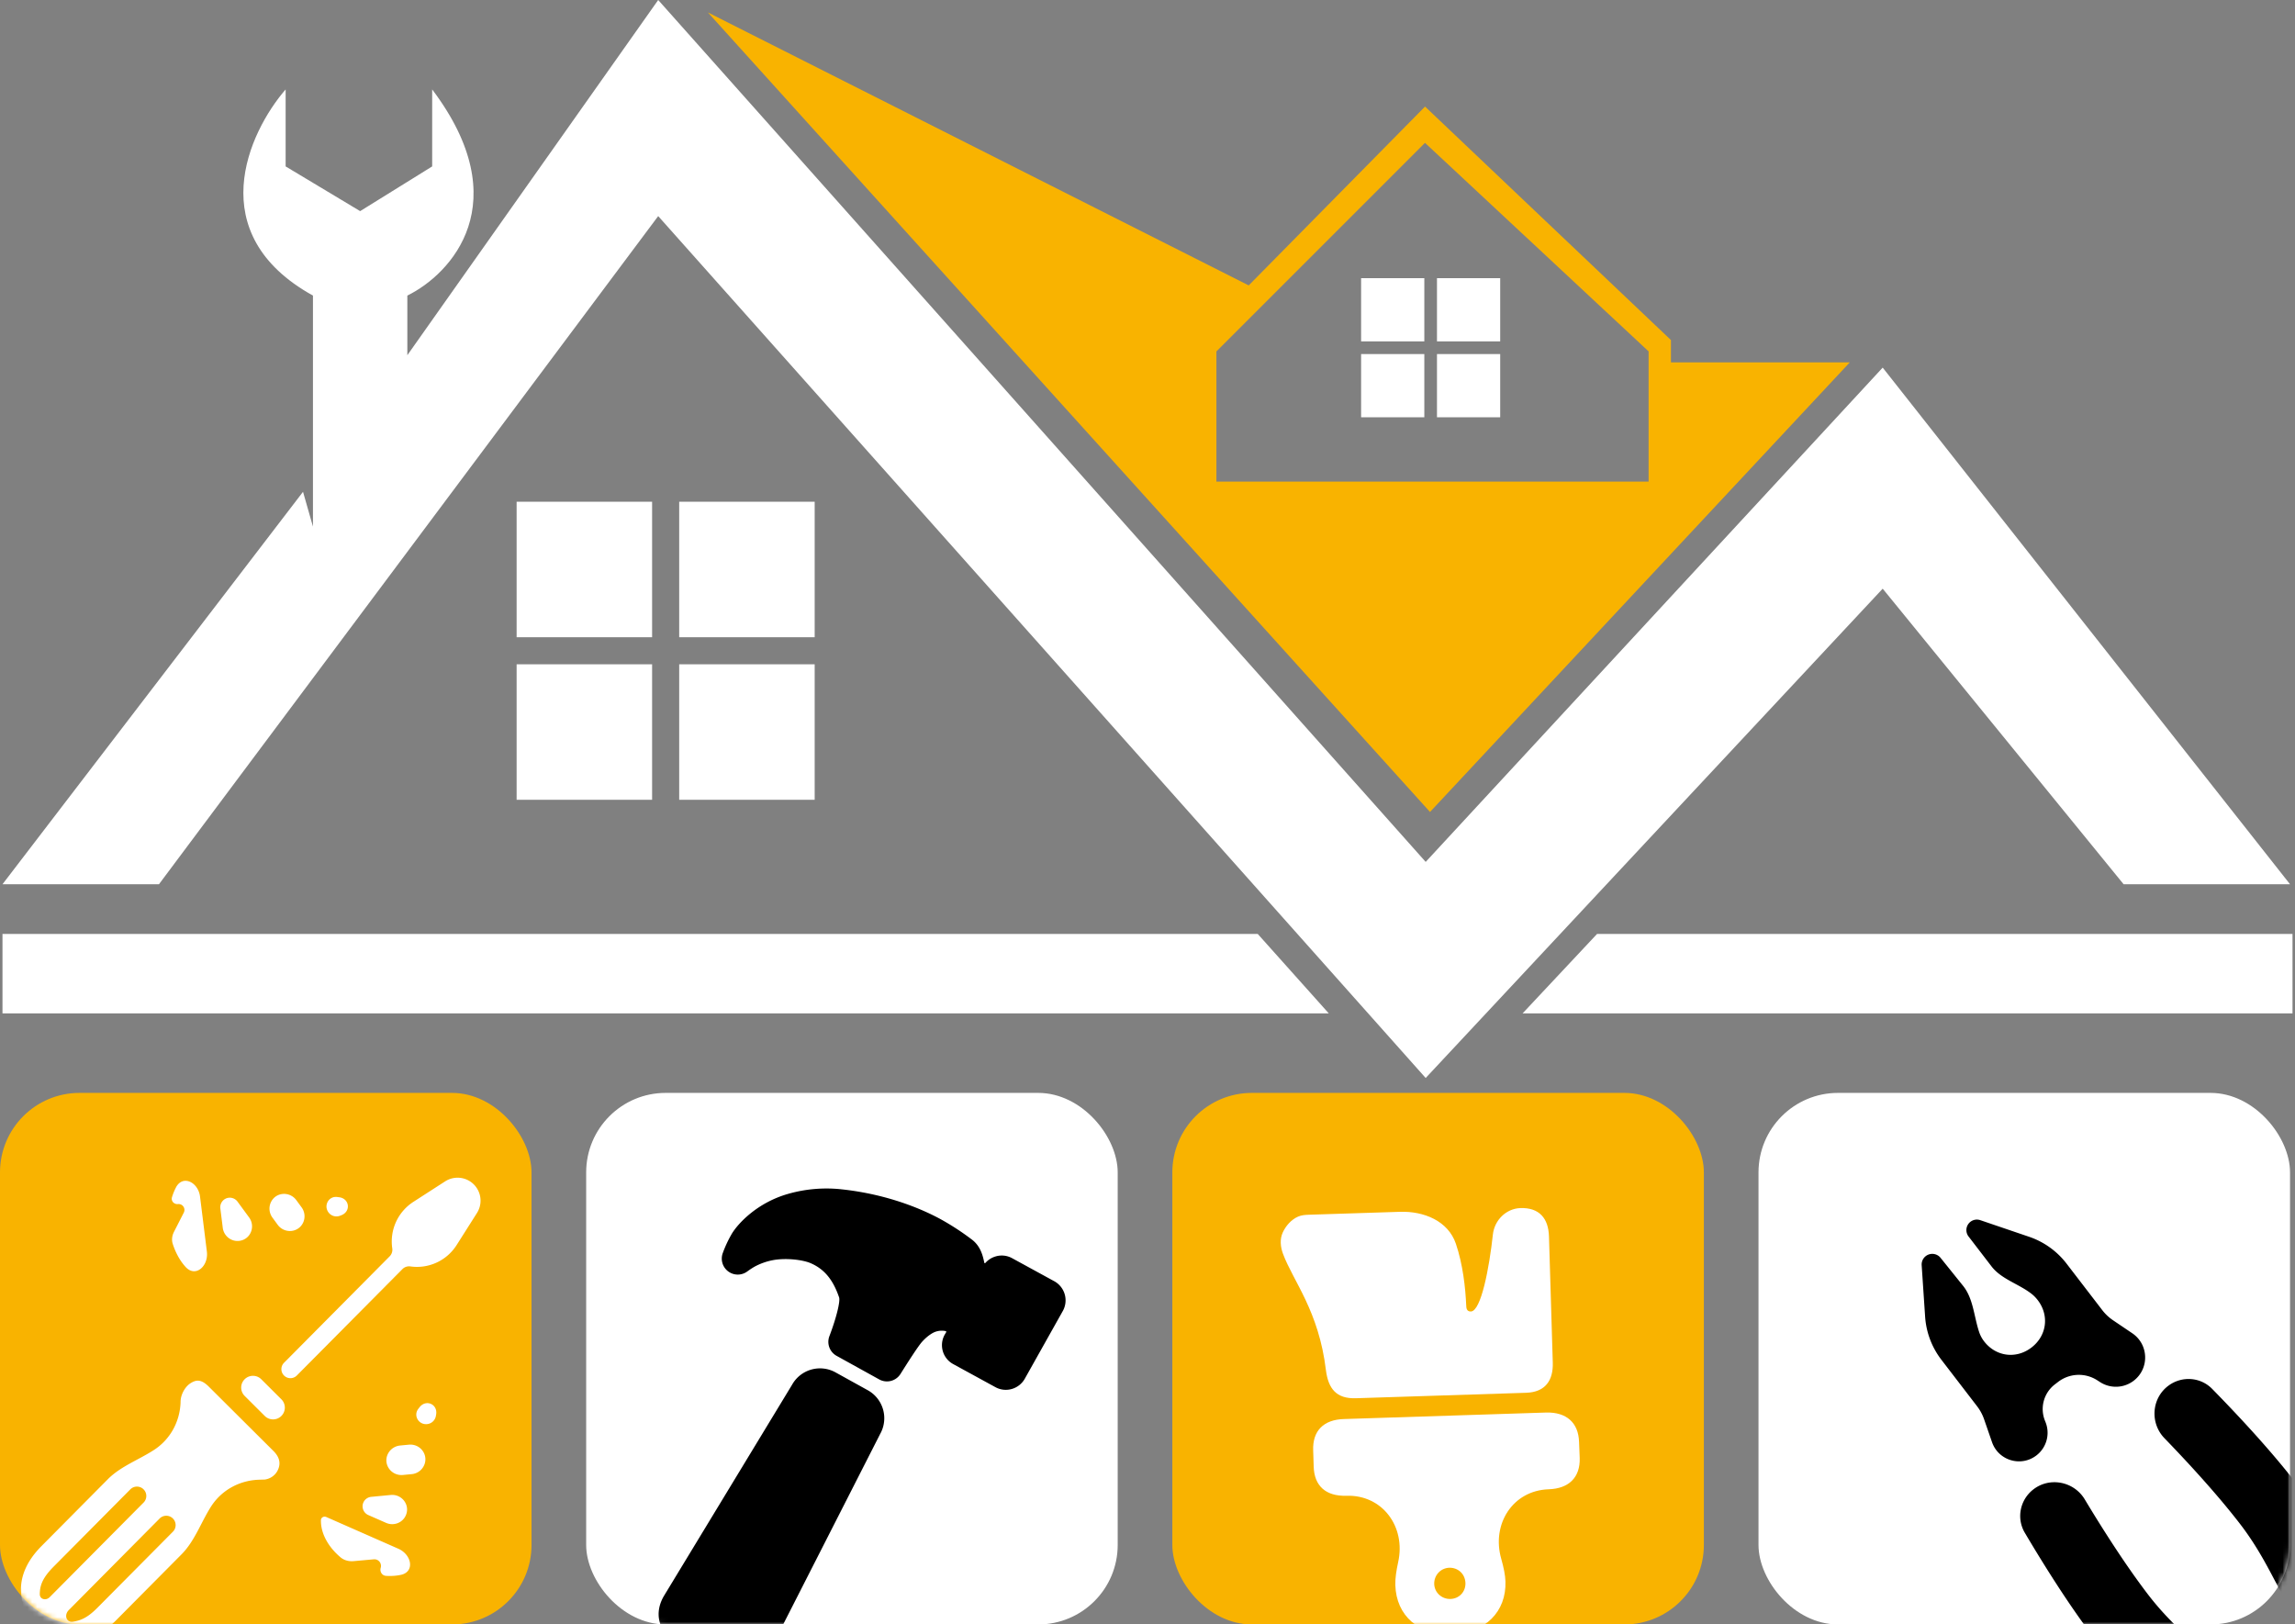
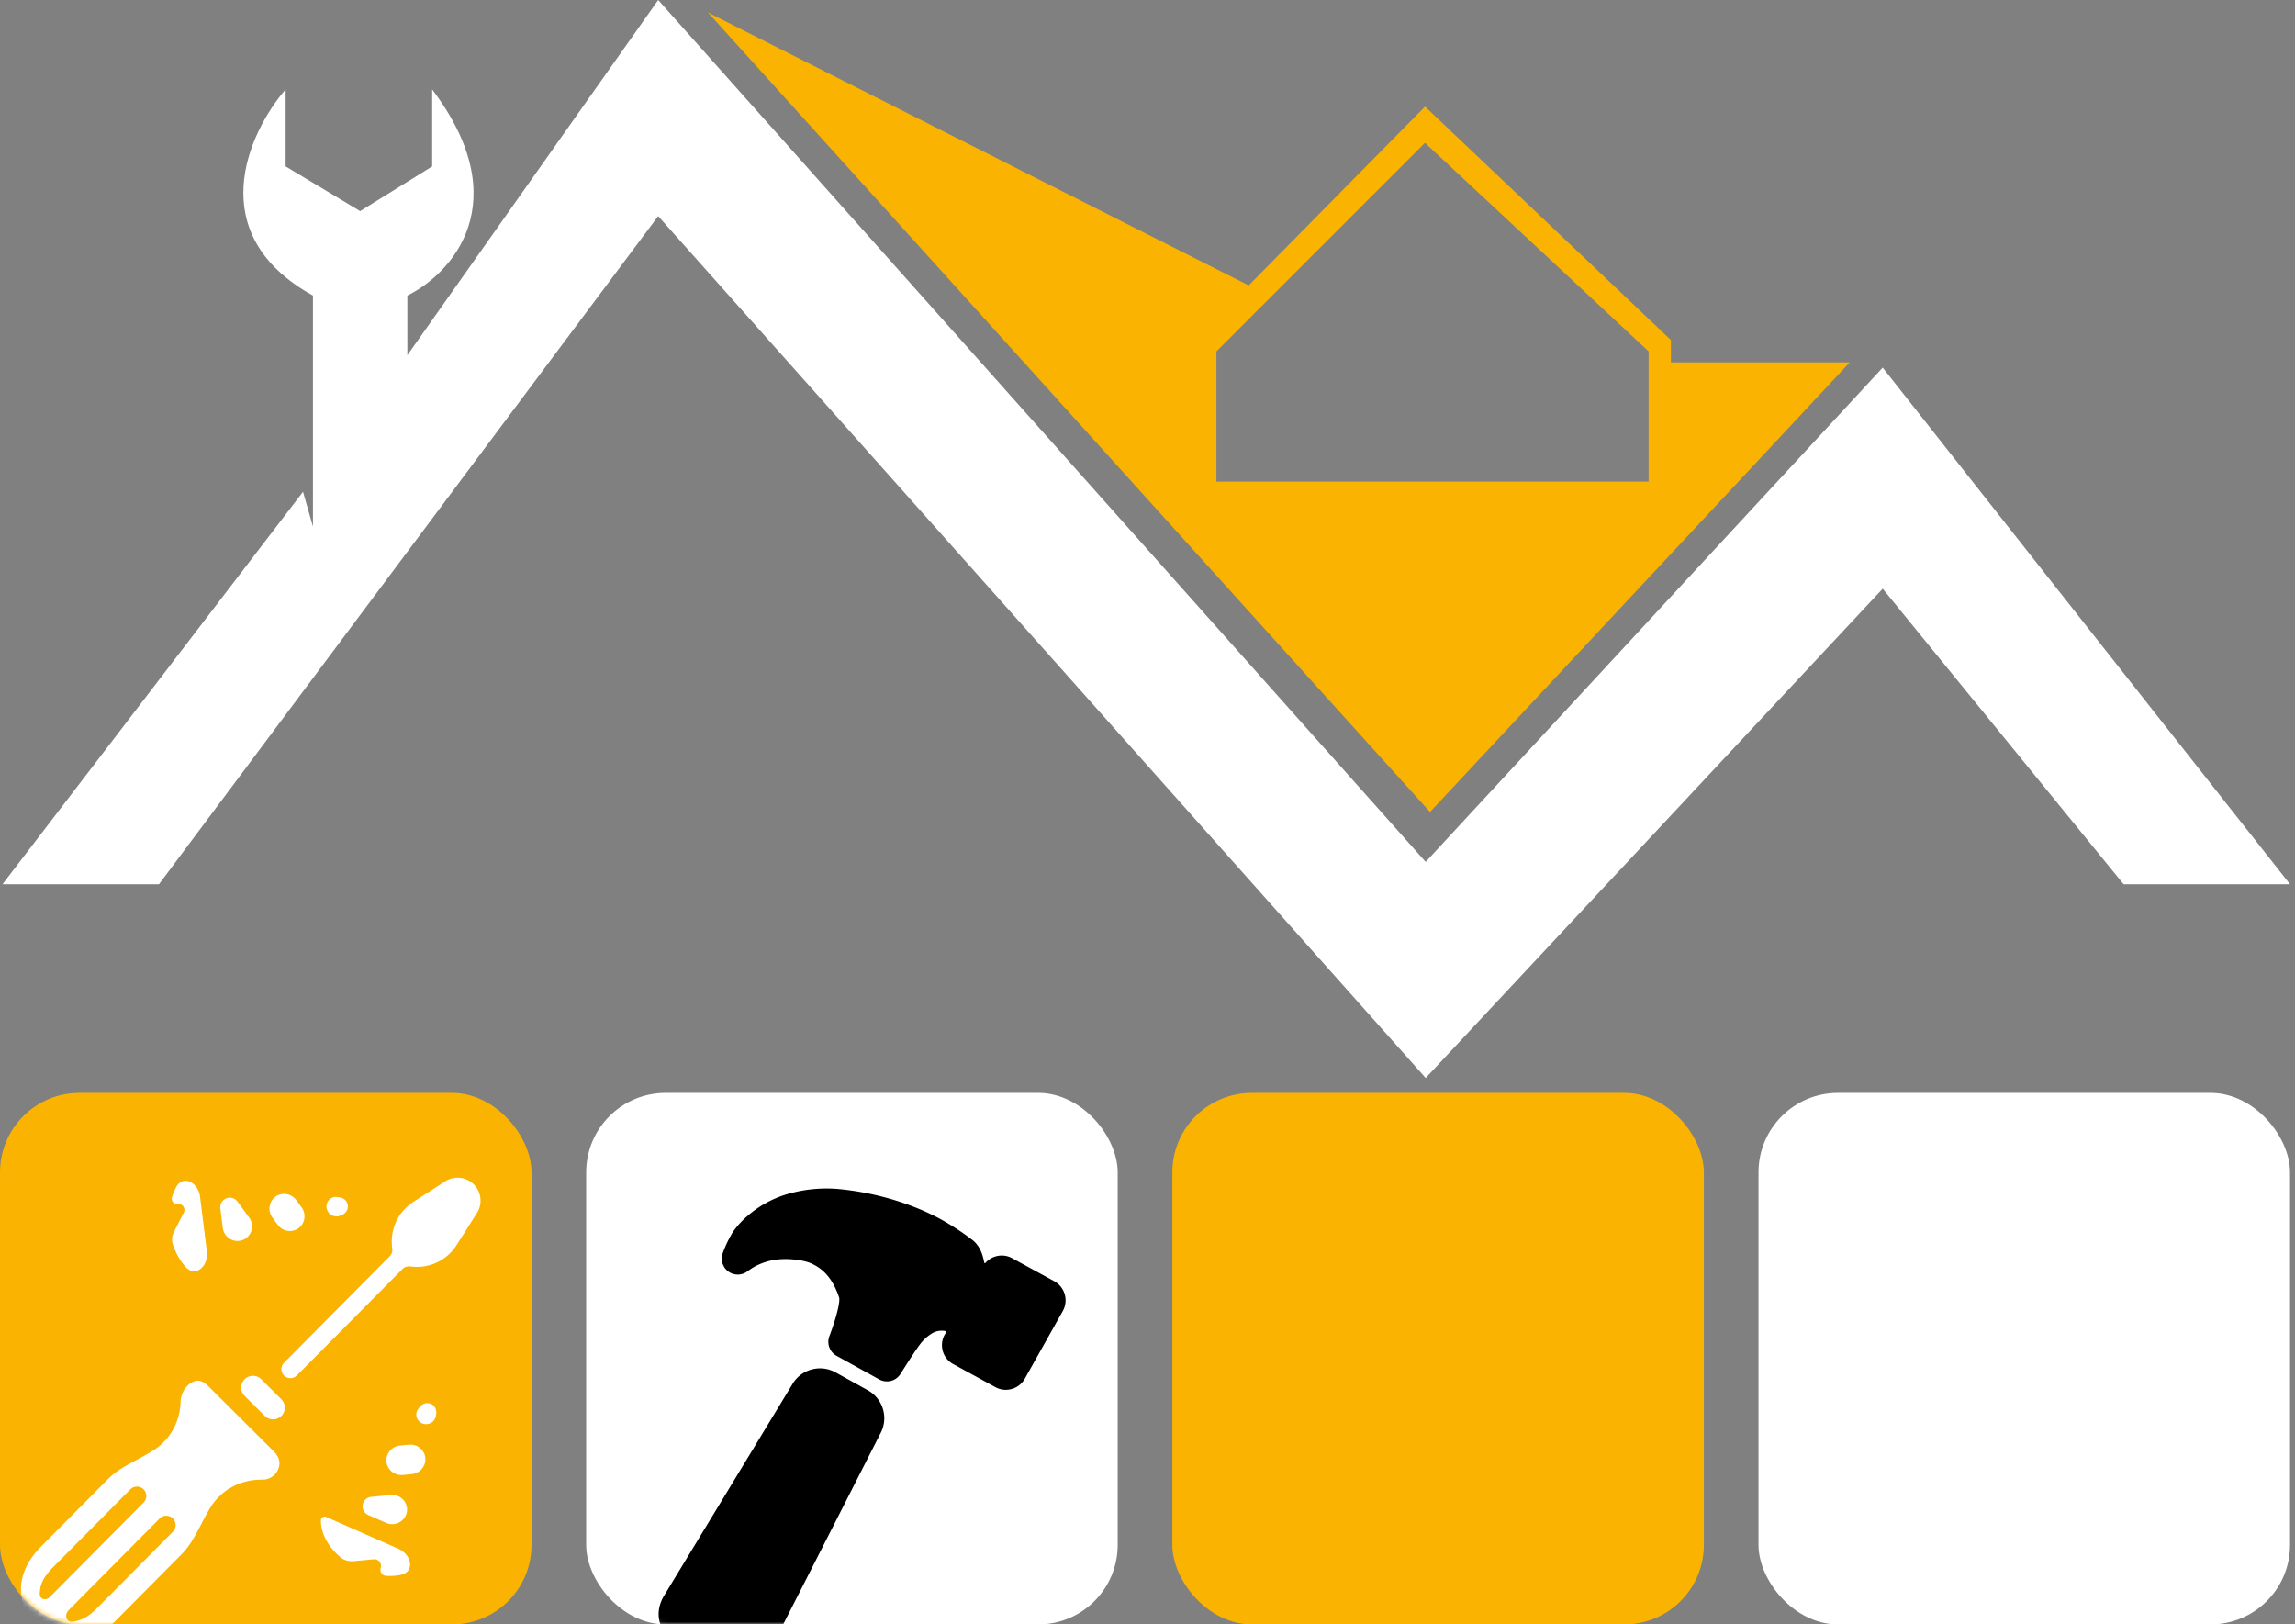
<svg xmlns="http://www.w3.org/2000/svg" width="462" height="327" fill="none">
  <rect width="100%" height="100%" fill="#808080" stroke="none" />
  <path fill="#fff" d="M32 178H.5L61 99l2 7V59.5C40.6 47.1 50 26.667 57.5 18v15.5l15 9 14.5-9V18c17.2 22.8 3.833 37.167-5 41.5v12L132.5 0 287 173.5 379 74l82 104h-33.5L379 118.5 287 217 132.5 43.5z" />
  <path fill="#F9B300" d="m251.373 57.451 35.5-36 49.5 47v4.5h36l-84.5 90.5L142.5 2.5zm-6.5 13.293v26.207h87V70.733l-.159-.147-44.5-41.5-.353-.33z" />
-   <path fill="#fff" d="M274 56h12.727v12.727H274zM289.273 56H302v12.727h-12.727zM274 71.273h12.727V84H274zM289.273 71.273H302V84h-12.727zM104 101h27.273v27.273H104zM136.727 101H164v27.273h-27.273zM104 133.727h27.273V161H104zM136.727 133.727H164V161h-27.273zM.5 188h252.688l14.312 16H.5zM461.5 188h-140l-15 16h155z" />
  <rect width="107" height="107" x="354" y="220" fill="#fff" rx="16" />
  <mask id="a" width="107" height="107" x="354" y="220" maskUnits="userSpaceOnUse" style="mask-type:alpha">
    <rect width="107" height="107" x="354" y="220" fill="#000" rx="16" />
  </mask>
  <g mask="url(#a)">
-     <path fill="#000" d="M409.225 299.901c3.318-2.673 8.259-1.725 10.453 1.927 3.278 5.455 8.087 13.09 12.796 19.222 3.554 4.629 7.287 7.893 10.171 10.584 3.338 2.751 3.591 7.871-.009 10.635-2.057 1.58-5.359 2.071-7.453.409-3.398-2.296-8.375-6.649-13.569-12.88-5.329-6.939-10.786-15.805-14.007-21.256-1.702-2.881-.988-6.543 1.618-8.641m27.331-20.988c-3.439 2.516-3.799 7.534-.837 10.597 4.425 4.574 10.56 11.192 15.269 17.323 3.554 4.629 5.744 9.078 7.6 12.559 1.795 3.935 6.676 5.501 10.276 2.736 2.057-1.579 3.384-4.642 2.319-7.094-1.341-3.876-4.262-9.808-8.941-16.434-5.329-6.94-12.485-14.501-16.92-19.02-2.344-2.387-6.066-2.642-8.766-.667m-11.191-13.147a9.3 9.3 0 0 1-2.161-2.034l-7.191-9.365a16 16 0 0 0-7.537-5.403l-9.837-3.347a2.112 2.112 0 0 0-2.355 3.286l4.63 6.03c1.978 2.576 5.496 3.512 8.052 5.516.445.349.861.767 1.24 1.261 2.37 3.086 1.833 7.177-1.253 9.547-3.086 2.369-7.177 1.832-9.547-1.254a6.4 6.4 0 0 1-1-1.897c-1.035-3.102-1.164-6.704-3.212-9.252l-4.541-5.649a2.142 2.142 0 0 0-3.807 1.486l.693 10.351a16 16 0 0 0 3.274 8.675l7.192 9.366a9.3 9.3 0 0 1 1.406 2.612l1.593 4.602c1.283 3.71 5.825 5.073 8.939 2.681a5.75 5.75 0 0 0 1.846-6.677l-.14-.355a6.26 6.26 0 0 1 2.008-7.265l.662-.508a6.84 6.84 0 0 1 7.872-.323l.563.363a5.89 5.89 0 0 0 6.779-.277c3.188-2.448 3.04-7.3-.29-9.55z" />
-   </g>
+     </g>
  <rect width="107" height="107" x="118" y="220" fill="#fff" rx="16" />
  <mask id="b" width="107" height="107" x="118" y="220" maskUnits="userSpaceOnUse" style="mask-type:alpha">
    <rect width="107" height="107" x="118" y="220" fill="#000" rx="16" />
  </mask>
  <g mask="url(#b)">
    <path fill="#000" d="m174.693 279.855-6.503-3.599a6.443 6.443 0 0 0-8.737 2.488l-25.789 42.501c-.932 1.573-1.329 3.35-.912 5.092a6.465 6.465 0 0 0 3.113 4.117l9.737 5.457q.008.005.017.009a6.5 6.5 0 0 0 4.912.56l.229-.066c1.701-.558 3.008-1.808 3.859-3.449l22.575-44.334a6.45 6.45 0 0 0 .571-4.907 6.44 6.44 0 0 0-3.072-3.869m37.647-21.884-.077-.043-8.515-4.653a4.31 4.31 0 0 0-3.304-.361 4.4 4.4 0 0 0-2.086 1.323c-.068.077-.187.049-.208-.052-.274-1.282-.685-3.22-2.409-4.588a52 52 0 0 0-6.415-4.19c-3.306-1.796-10.288-4.962-19.884-5.994a28.1 28.1 0 0 0-10.848.932c-6.104 1.756-9.953 5.845-11.261 7.989a24 24 0 0 0-1.84 3.925 3.22 3.22 0 0 0 1.113 3.684 3.22 3.22 0 0 0 3.848-.014q.727-.537 1.513-.986a12.8 12.8 0 0 1 3.505-1.249c2.611-.523 5.993-.124 7.631.547 2.786 1.169 4.58 3.308 5.817 6.931.248.729-.484 3.938-1.95 7.781a3.22 3.22 0 0 0 1.449 3.981l8.57 4.741a3.22 3.22 0 0 0 4.289-1.104c1.398-2.222 3.536-5.581 4.359-6.49 1.224-1.342 2.237-1.824 2.521-1.939a3.86 3.86 0 0 1 2.214-.191c.064.014.121.059.119.124a.3.3 0 0 1-.025.1l-.255.436-.043.071a4.33 4.33 0 0 0 .408 4.813c.357.446.8.817 1.301 1.09l8.513 4.653a4.32 4.32 0 0 0 3.303.359 4.37 4.37 0 0 0 2.598-2.046l7.684-13.691q.04-.071.076-.145a4.4 4.4 0 0 0-1.711-5.744" />
  </g>
  <rect width="107" height="107" x="236" y="220" fill="#F9B300" rx="16" />
  <mask id="c" width="107" height="107" x="236" y="220" maskUnits="userSpaceOnUse" style="mask-type:alpha">
-     <rect width="107" height="107" x="236" y="220" fill="#FEBD17" rx="16" />
-   </mask>
+     </mask>
  <g mask="url(#c)">
    <path fill="#fff" d="m272.953 281.466 34.281-1.101c3.848-.125 5.467-2.488 5.351-6.08l-.765-25.403c-.115-3.591-1.906-5.82-5.756-5.696-2.899.108-5.227 2.45-5.539 5.333-.72 6.667-2.372 15.418-4.425 15.483-.873.028-.921-.716-.939-1.229-.164-3.591-.665-8.223-2.084-12.411-1.55-4.572-6.417-6.58-11.242-6.425l-18.245.586c-.78.025-1.576.066-2.288.384-1.381.617-2.443 1.838-3.062 3.162-.635 1.358-.484 2.928.04 4.332 2.059 5.528 7.209 11.505 8.636 23.404.48 3.733 2.087 5.788 6.037 5.661m19.352 47.512c6.721-.268 10.949-4.566 10.754-10.62-.034-1.283-.361-2.855-.847-4.558-1.992-6.978 2.295-13.763 9.548-14.009 4.107-.131 6.369-2.439 6.246-6.287l-.129-3.259c-.125-3.848-2.532-6.005-6.613-5.901l-40.692 1.309c-4.132.107-6.369 2.388-6.218 6.314l.102 3.229c.1 3.927 2.453 6.034 6.61 5.902 7.239-.22 11.961 6.251 10.404 13.324-.386 1.751-.621 3.358-.58 4.646.173 6.186 4.746 10.175 11.415 9.91m-.358-7.105c-1.721.03-3.174-1.285-3.23-3.03-.032-1.771 1.309-3.201 3.054-3.257 1.771-.032 3.149 1.26 3.232 3.03.083 1.771-1.235 3.223-3.056 3.257" />
  </g>
  <rect width="107" height="107" y="220" fill="#F9B300" rx="16" />
  <mask id="d" width="107" height="107" x="0" y="220" maskUnits="userSpaceOnUse" style="mask-type:alpha">
    <rect width="107" height="107" y="220" fill="#FEBD17" rx="16" />
  </mask>
  <g mask="url(#d)">
    <path fill="#fff" d="M4.213 320.125q.013.782.156 1.55c.14 2.416 1.087 4.559 2.719 6.123 2.025 1.94 4.996 2.861 8.181 2.369.017-.003.034-.011.05-.013 2.622-.151 5.409-1.328 8.024-3.963l13.207-13.307c2.638-2.657 3.896-6.394 5.898-9.558 2.035-3.214 5.564-5.325 9.73-5.46l1.132-.035c1.167-.165 2.09-.866 2.568-1.798.593-1.158.626-2.499-.837-3.954l-13.01-12.952c-1.558-1.552-2.564-1.377-3.657-.695-1.094.682-2.026 2.273-2.021 3.793v.082c-.162 4.066-2.21 7.522-5.33 9.554-3.078 2.006-6.72 3.295-9.308 5.903L8.333 311.247c-3.069 3.091-4.16 6.149-4.12 8.878m3.797.776q0-.487.075-1.005c.259-1.805 1.47-3.282 2.754-4.576l15.394-15.51a1.883 1.883 0 1 1 2.674 2.654L10.003 321.51c-.75.755-1.995.454-1.993-.609m6.687 5.544c-1.363.21-1.833-1.346-.86-2.325l18.298-18.443a1.883 1.883 0 1 1 2.674 2.654l-15.176 15.29c-1.093 1.101-2.312 2.126-3.8 2.566a9 9 0 0 1-1.136.258m19.924-85.443c-.232.757.414 1.457 1.201 1.377A1.186 1.186 0 0 1 37 244.098l-1.981 3.882c-.383.751-.503 1.619-.243 2.42.587 1.811 1.482 3.441 2.612 4.664 1.996 2.158 4.62-.208 4.257-3.125l-1.376-11.069c-.36-2.9-3.472-4.441-4.837-1.856a11.4 11.4 0 0 0-.811 1.988m11.387.111a1.926 1.926 0 0 0-1.65 2.158l.485 3.876c.206 1.654 1.692 2.849 3.346 2.636 2.255-.29 3.297-2.889 1.953-4.723l-2.323-3.168a1.93 1.93 0 0 0-1.811-.779m3.233 36.539a2.37 2.37 0 0 0 .01 3.346l4.067 4.055a2.369 2.369 0 0 0 3.345-3.355l-4.068-4.055a2.37 2.37 0 0 0-3.354.009m7.935-37.321c-2.464.016-3.776 2.808-2.318 4.794l1.044 1.423a3.03 3.03 0 0 0 3.186 1.164c2.064-.525 2.875-2.97 1.615-4.688l-1.047-1.428a3.05 3.05 0 0 0-2.48-1.265m-.002 33.998a1.817 1.817 0 0 0 2.58 2.56l21.264-21.425a1.87 1.87 0 0 1 1.597-.534 9.45 9.45 0 0 0 9.303-4.292l4.1-6.465a4.623 4.623 0 0 0-6.41-6.362l-6.4 4.128a9.49 9.49 0 0 0-4.242 9.36 1.88 1.88 0 0 1-.524 1.602zm10.706-33.373c-1.707-.218-2.778 1.7-1.76 3.088a1.99 1.99 0 0 0 2.317.689l.298-.116c1.939-.761 1.628-3.331-.436-3.607zm-3.273 65.352c.04 1.476.52 2.855 1.322 4.174.658 1.084 1.557 2.104 2.618 3.004.73.62 1.699.856 2.654.77l4.044-.367a1.333 1.333 0 0 1 1.396 1.711c-.23.768.266 1.571 1.066 1.619 1.04.062 2.047 0 2.98-.198 2.882-.612 2.196-4.075-.5-5.263l-14.498-6.383c-.498-.219-1.076.094-1.083.637q-.003.15 0 .296m8.539-3.843a1.923 1.923 0 0 0 1.004 2.518l3.573 1.571c1.525.671 3.312.007 3.976-1.521.906-2.084-.792-4.309-3.055-4.093l-3.907.374c-.7.067-1.312.505-1.591 1.151m5.05-9.996c-1.249 2.126.48 4.677 2.935 4.442l1.75-.168a3.035 3.035 0 0 0 2.63-2.141c.608-2.043-1.078-3.992-3.2-3.79l-1.753.168c-.98.093-1.862.64-2.361 1.489m6.024-8.886c-1.06 1.353.038 3.253 1.75 3.089a1.985 1.985 0 0 0 1.775-1.634l.053-.313c.34-2.053-2.025-3.102-3.318-1.472z" />
  </g>
</svg>